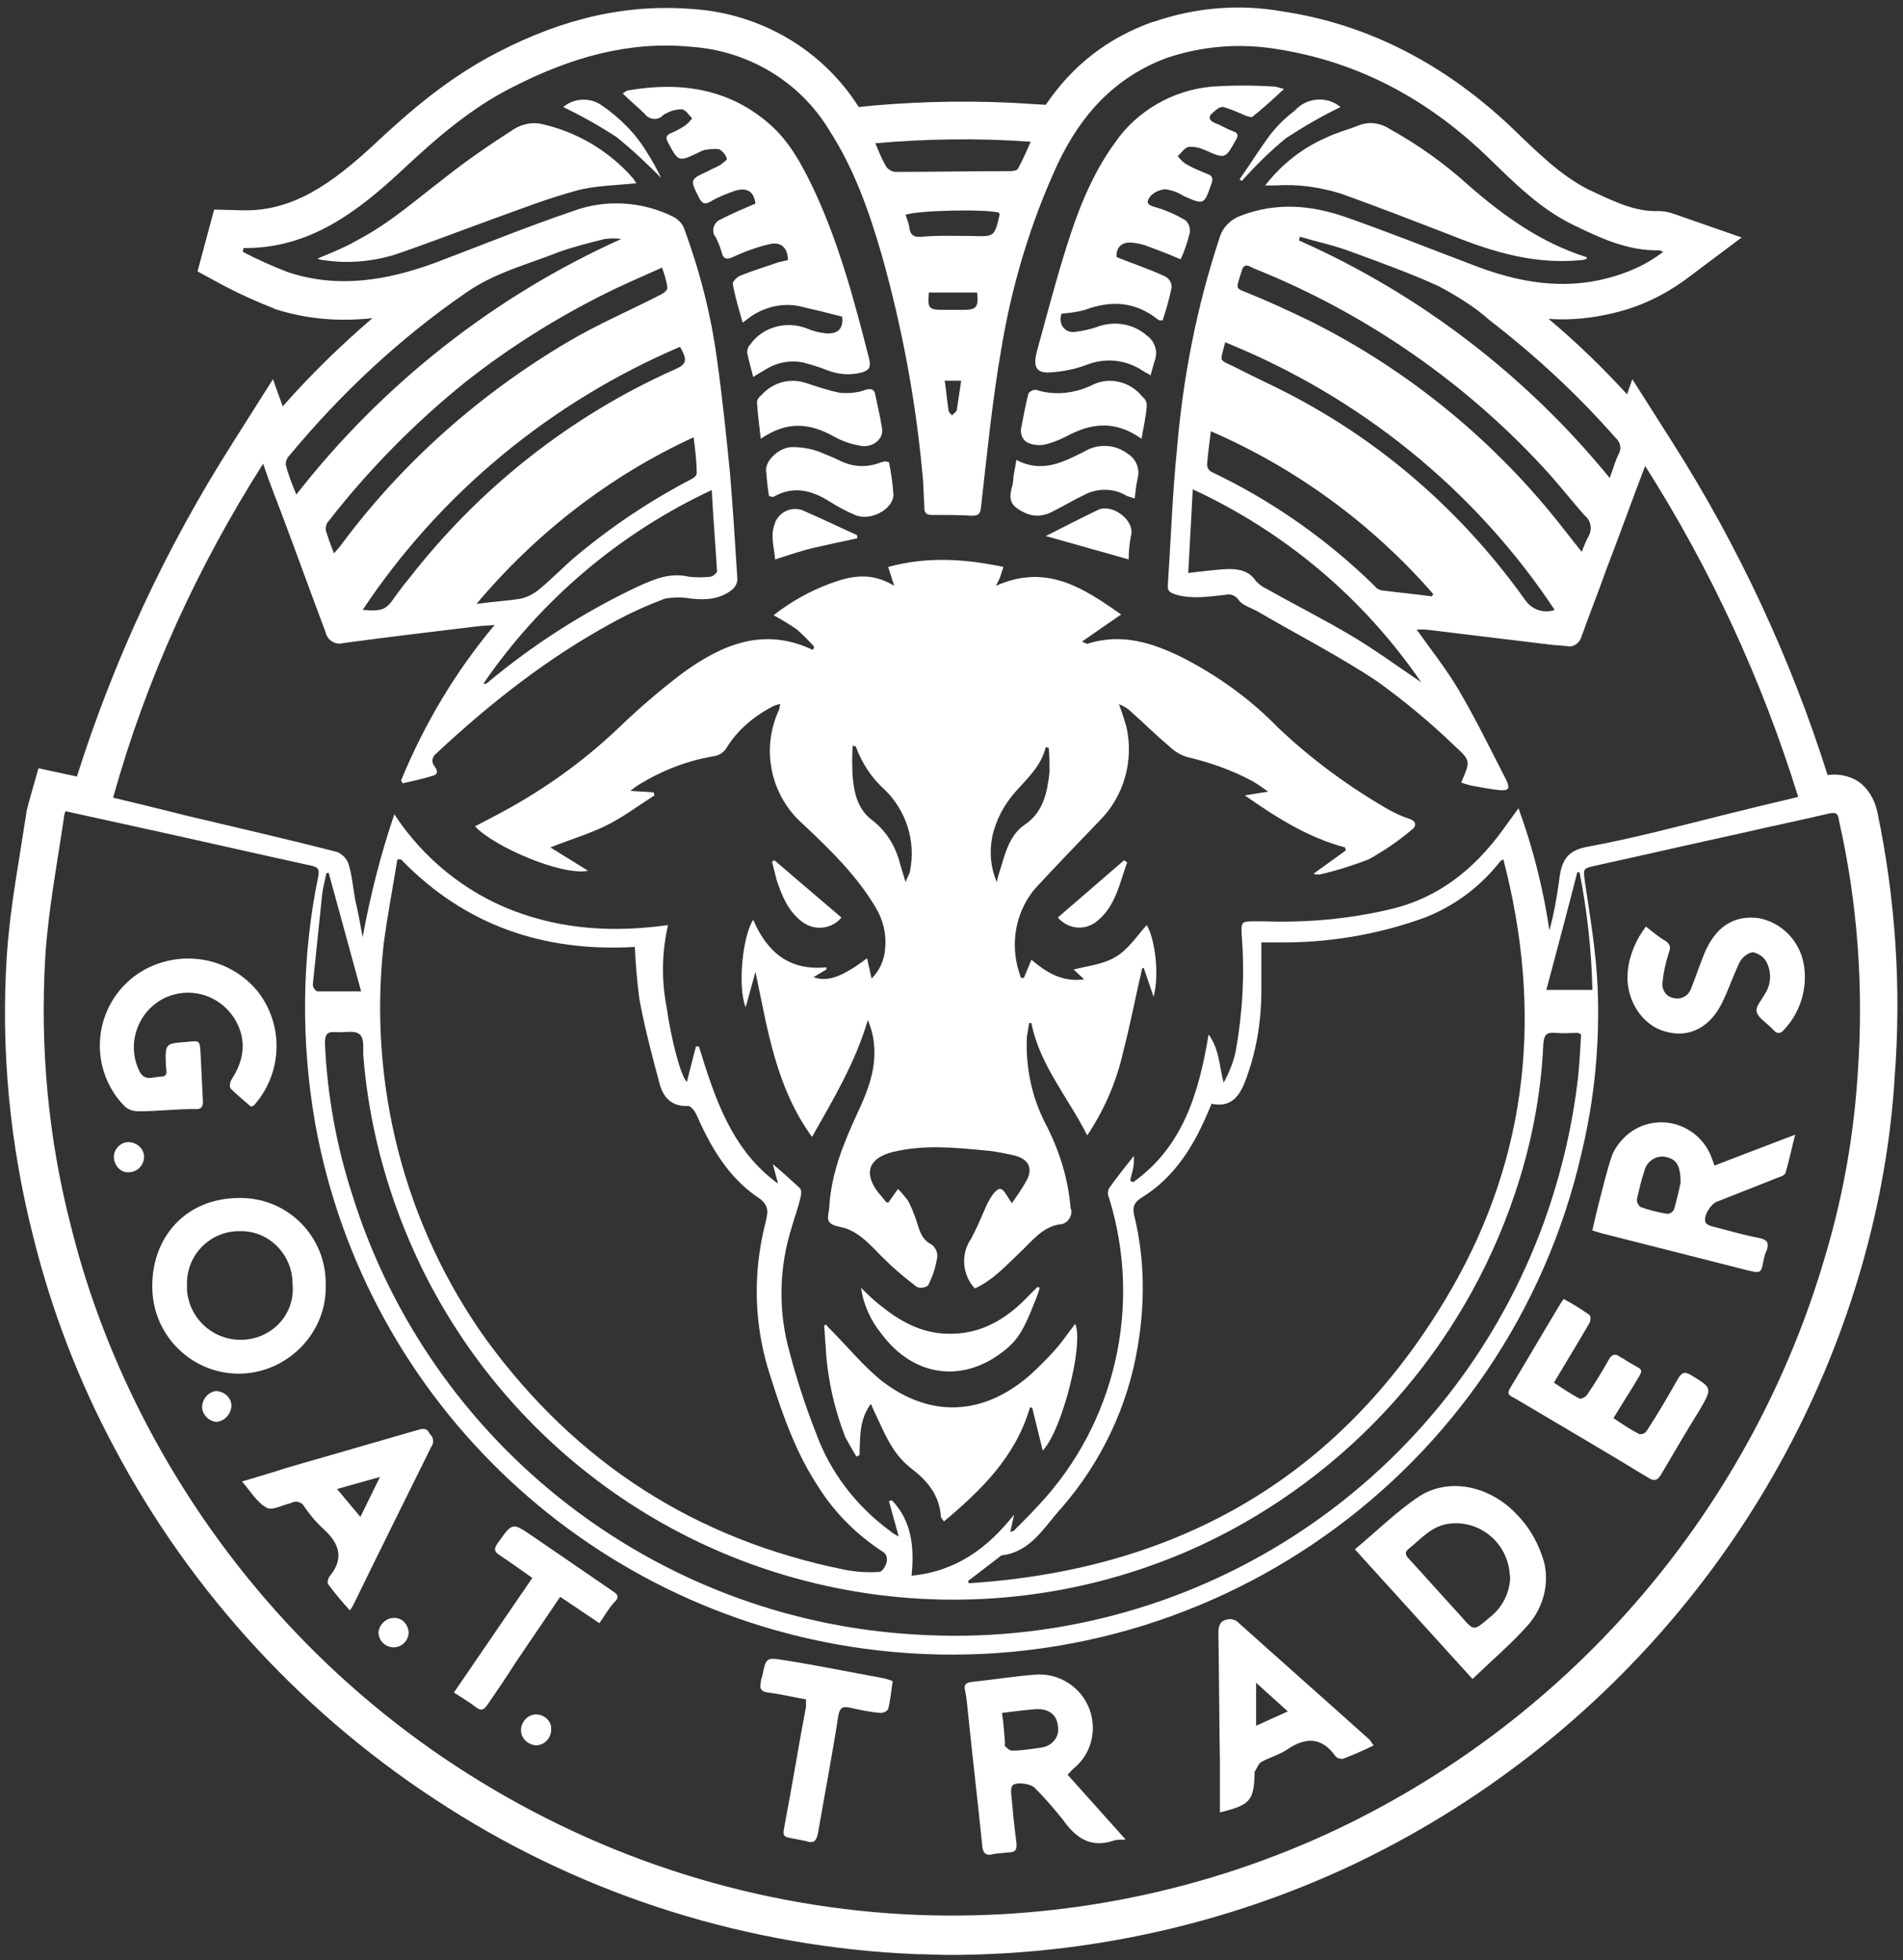
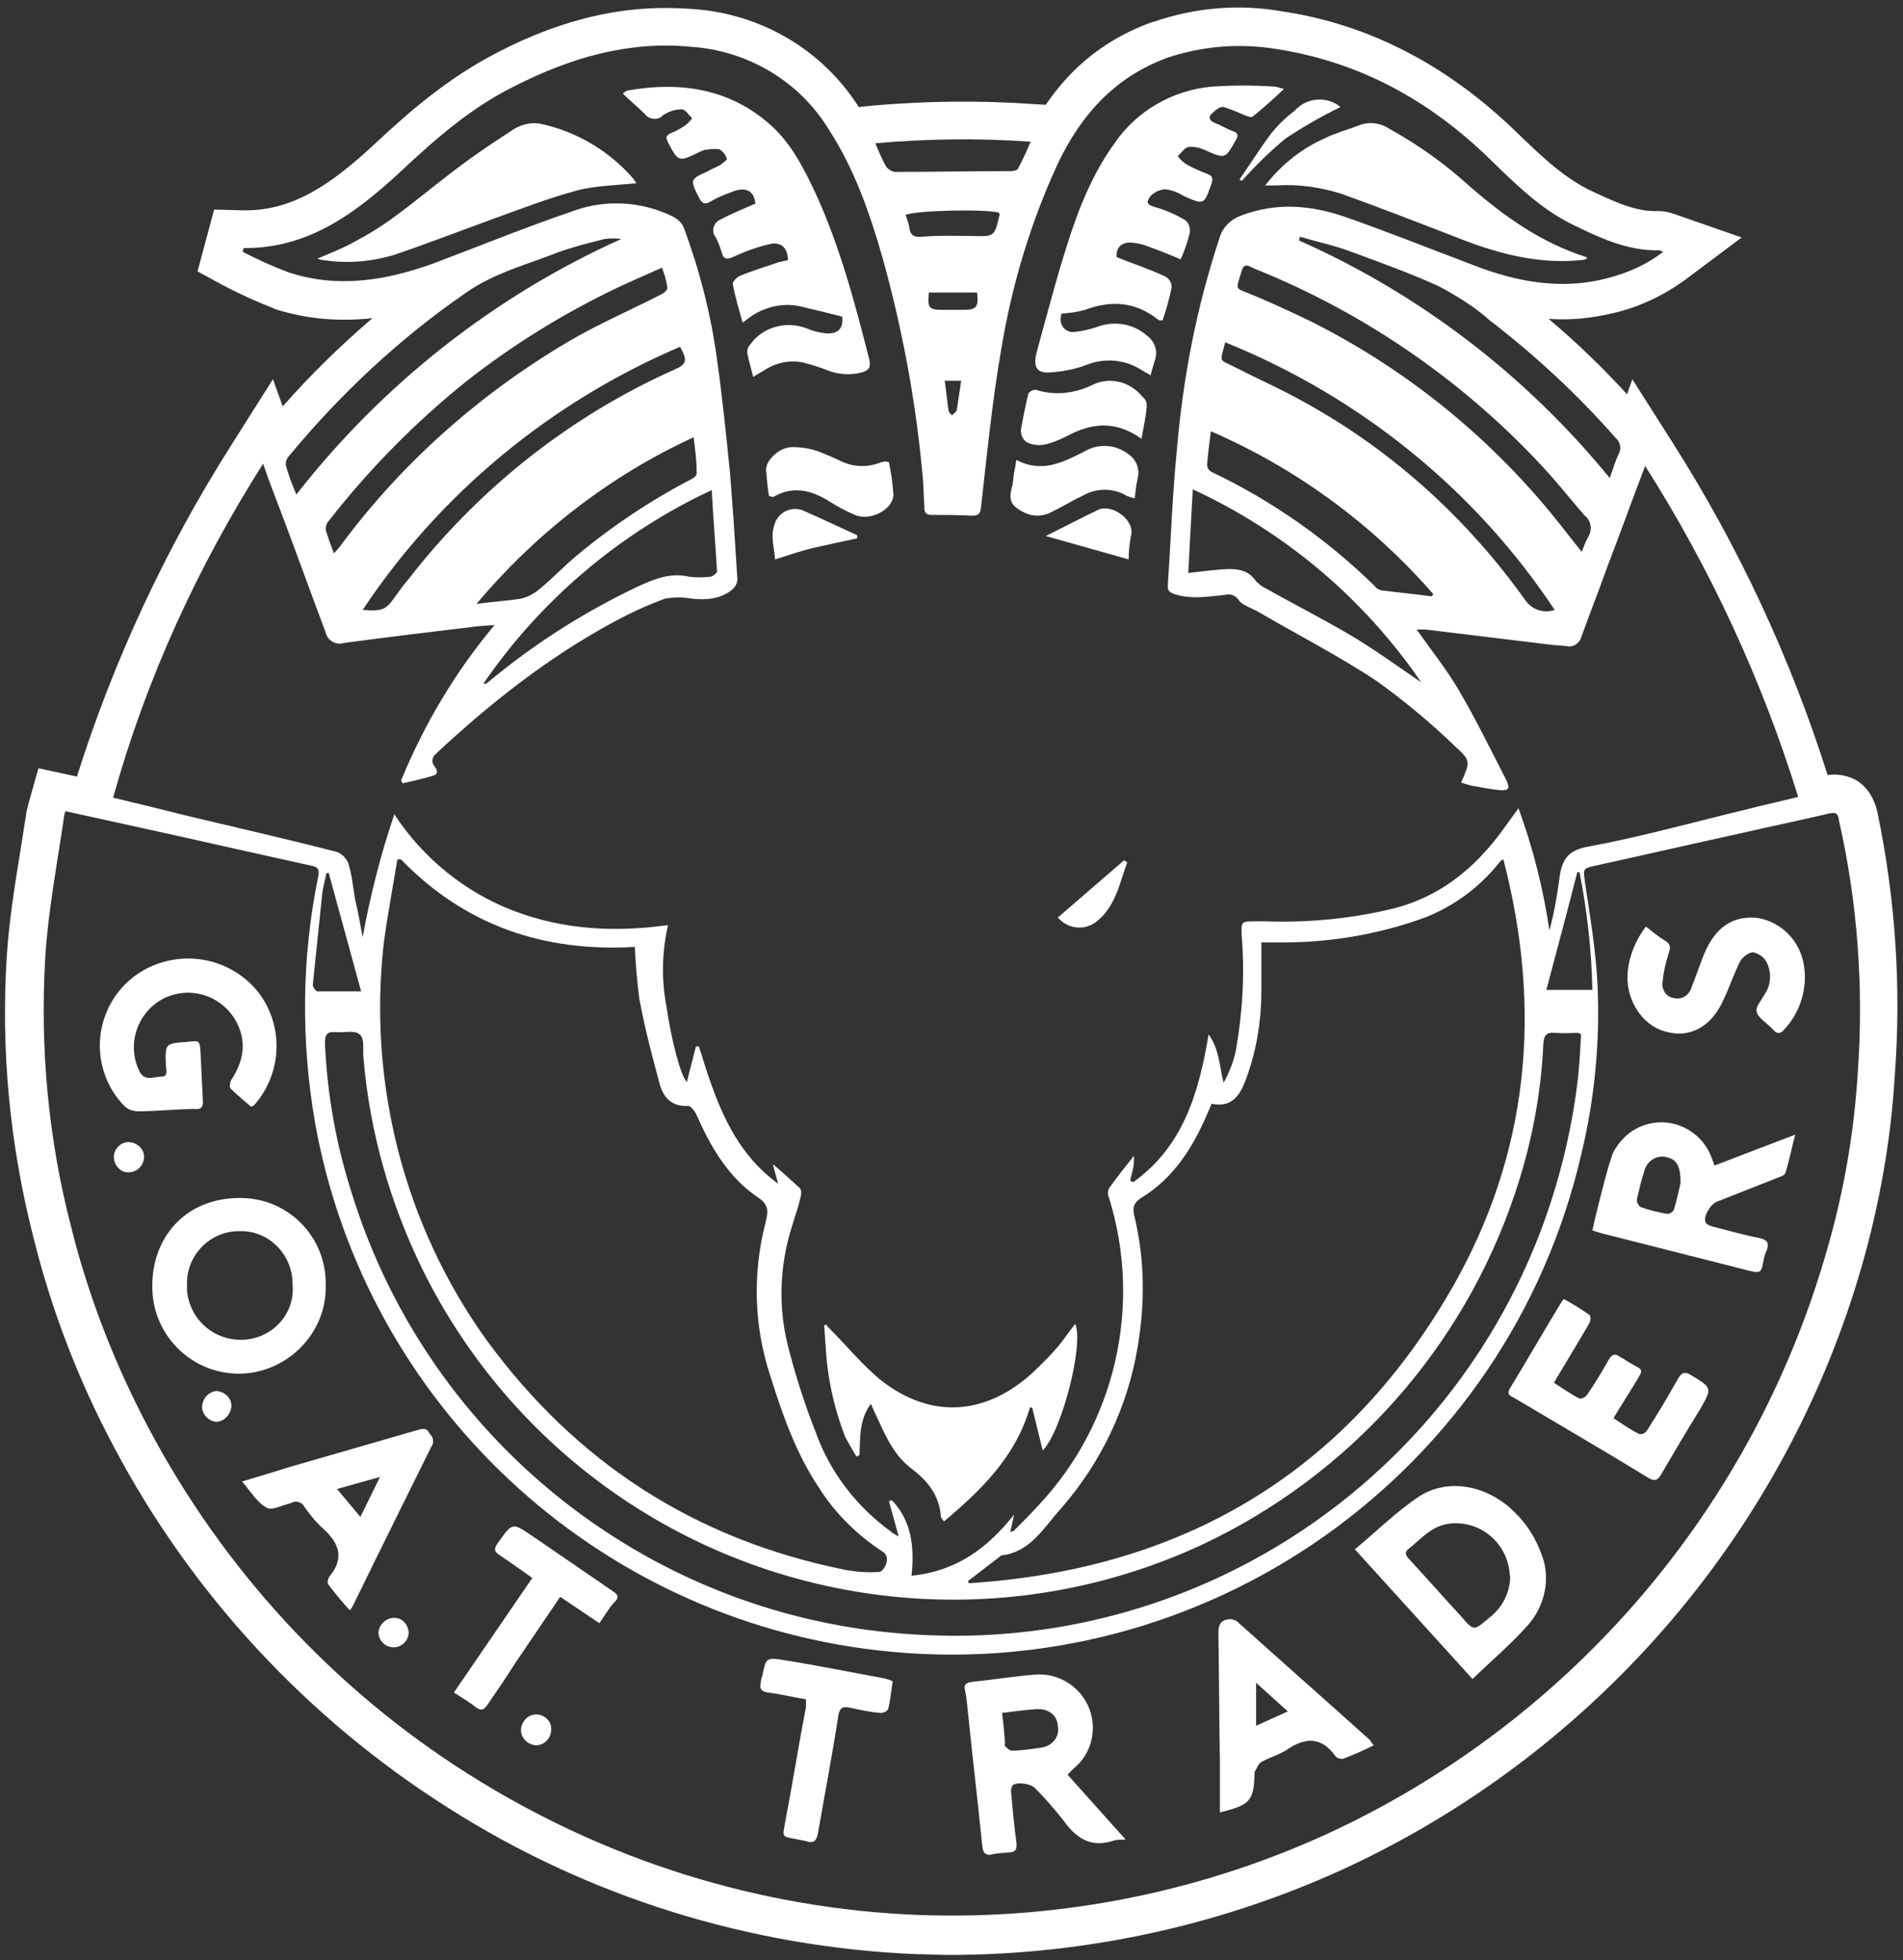
<svg xmlns="http://www.w3.org/2000/svg" version="1.1" id="Layer_1" x="0px" y="0px" viewBox="0 0 252.4 260" style="enable-background:new 0 0 252.4 260;" xml:space="preserve">
  <rect x="0" y="0" width="252.4" height="260" fill="#333333" stroke="none" />
  <style type="text/css">
	.st0{fill:none;}
	.st1{fill:#FFFFFF;}
</style>
  <g>
    <path class="st0" d="M195.6,79C195.6,78.9,195.6,78.9,195.6,79L195.6,79L195.6,79z" />
    <path class="st0" d="M25.5,142.2C25.5,142.2,25.6,142.2,25.5,142.2C25.6,142.2,25.6,142.2,25.5,142.2   C25.6,142.2,25.5,142.2,25.5,142.2z" />
-     <path class="st1" d="M79.7,13.9c-1.5-1-3.6-0.9-5,0.3l0,0c2.5,1.2,4.8,2.5,7.1,4c2.1,1.7,4,3.5,5.9,5.4c-0.6-1.2-1.2-2.3-1.9-3.4   C84.3,17.7,82.2,15.6,79.7,13.9z" />
    <path class="st1" d="M99.7,41.9c2-1.3,4.4-1.8,6.7-1.2c1.7,0.4,3.4,0.8,5.3,1.3c0.2,1.6-0.6,2.4-2.3,2.2c-0.8-0.1-1.6-0.3-2.3-0.6   c-2.7-1.1-5.9-0.3-7.6,2.1c-0.3,0.3-0.4,0.7-0.4,1.1c0.2,1,0.5,2,0.8,3.2c0.6-0.4,1-0.6,1.5-0.9c1.5-1,3.4-1.4,5.2-1   c1.1,0.3,2.1,0.6,3.1,1c1.5,0.6,3.1,0.7,4.6,0.3c1-0.3,1.2-0.7,1-1.7c-1.9-7.5-3.9-15-7.1-22c-1.6-3.4-3.3-6.8-6.2-9.3   c-5.4-4.7-11.9-5.6-18.7-4.4c-0.2,0-0.4,0.2-0.7,0.4c1,1,2,1.8,2.9,2.7c0.5,0.7,1.5,0.9,2.2,0.4c0.1-0.1,0.2-0.1,0.2-0.2   c0.8-0.5,1.6-0.8,2.5-0.8c0.5,0,1,0.8,1.4,1.2c-0.3,0.4-0.6,0.7-1,1c-0.6,0.4-1.2,0.7-1.9,1c-0.6,0.3-0.6,0.6-0.3,1.2   c1.4,2.6,1.4,2.6,4.1,1.3c0.2-0.1,0.4-0.2,0.7-0.3c0.6-0.1,1.3-0.2,2-0.1c0.5,0.3,0.8,0.7,1,1.2c0.1,0.2-0.5,0.6-0.9,0.9   c-0.5,0.3-1.1,0.5-1.6,0.8c-2.4,1.1-2.4,1.1-1.2,3.5c0.4,0.8,0.8,1,1.6,0.5c1-0.6,2.1-1,3.2-1.4c1.7-0.5,2.5,0.2,2.7,1.7   c-1.6,0.7-3.1,1.3-4.6,2.1c-0.8,0.3-1.2,1.2-0.9,2c0,0.1,0.1,0.2,0.2,0.3c0.3,0.6,0.6,1.3,0.8,2c0.2,0.9,0.6,1.1,1.5,0.7   c1.5-0.7,3.1-1.3,4.8-1.7c1.5-0.4,2.5,0.4,2.5,2.1c-0.4,0.1-0.9,0.2-1.3,0.3c-1.7,0.6-3.4,1.1-5.1,1.8c-0.4,0.2-1,0.8-0.9,1.1   c0.3,1.7,0.8,3.3,1.3,5.1L99.7,41.9z" />
-     <path class="st1" d="M111.4,52.1c-1.5-0.3-3-0.8-4.5-1.3c-2.1-0.7-4.4-0.1-5.9,1.6c-0.3,0.2-0.6,0.6-0.6,1c0.1,1.5,0.3,3,0.5,4.8   l0,0c3.5-2.4,6.5-2.1,9.7-0.3c1.1,0.6,2.2,1,3.4,1.2c1.6,0.4,3.2-0.8,3-2.2s-0.6-3-0.9-4.5c-0.1-0.8-0.6-0.9-1.3-0.7   C113.8,52.1,112.6,52.2,111.4,52.1z" />
-     <path class="st1" d="M106.3,122.2c1.6,1.3,4,1.1,5.3-0.5h0l-8.9-7.6l-0.3,0.2c0.2,0.8,0.4,1.6,0.6,2.4   C103.7,118.8,104.5,120.8,106.3,122.2z" />
    <path class="st1" d="M140.3,121.7c1.4,1.6,3.7,1.8,5.3,0.4c2.4-2,2.9-5,3.9-7.7h0l-0.4-0.3L140.3,121.7z" />
    <path class="st1" d="M106.7,67.8c-1.4-0.7-3.1-0.1-3.8,1.3c-0.1,0.1-0.1,0.2-0.1,0.3c-0.7,1.6-0.1,3.2,0,4.8   c1.9-0.6,3.6-1.2,5.4-1.6s3.6-0.8,5.5-1.2h0V71C111.3,69.9,109,68.8,106.7,67.8z" />
    <path class="st1" d="M17.2,151.5c-1.1-0.1-2,0.8-2.1,1.8c0,0,0,0,0,0.1c0,1.1,0.8,2.1,1.9,2.1c1.1,0,2-0.8,2.1-1.9   C19.2,152.5,18.3,151.6,17.2,151.5z" />
-     <path class="st1" d="M78,115.5l-5-3.1c2.5-1,4.9-1.7,7.2-2.8c2.3-1.1,4.4-2.7,6.6-4.1l-0.1-0.4l-3.1-0.2c0.5-0.4,0.8-0.6,1.1-0.8   c3.1-1.9,6.4-3.2,10-3.8c0.6-0.1,1.2-0.4,1.6-1c1.5-2.5,3.8-4.4,6.4-5.7c0.3-0.1,0.5-0.2,0.8-0.2c-0.1,0.3-0.1,0.6-0.2,0.8   c-2.4,5.2-1.1,11.4,3.3,15.2c3.5,3.3,7,6.7,9.5,10.9c1,1.6,1.5,3.6,1.3,5.5c-0.1,1.5-0.7,2.9-1.8,4l-0.6-2.7   c-3.3,2.5-5.3,3.2-7.1,2.5l1.7-1v-0.3c-5,0.5-7.9-2.1-9.7-6.3c-1.4,2.1-2.1,8.9-1,11.6l1.3-4.7c1.6,7.6,2.7,15.3,7.5,21.9   c2.9-5.1,5.8-10,7.4-15.5c0.4,0.9,0.7,2,0.8,3c0.4,3.4-0.8,6.4-2.2,9.4c-1.8,3.9-3.4,7.8-3.7,12.2c0,0.8-0.4,1.7,0,2.2   s1.3,0.6,2.1,0.8c2.3,0.8,3.7,2.7,5.4,4.3c1.3,1.3,2.7,2.4,4.1,3.5c0.5,0.2,1.1,0.1,1.5-0.2c0.6-1.2,1-2.4,1.2-3.7   c0.1-0.6-0.2-1.3-0.7-1.7c-1.6-0.8-1.7-2.3-2.2-3.6c-0.3-0.8-0.6-1.6-1-2.3c-0.4-0.5-0.8-1-1.3-1.5l-1.2,1.7c0,0.1-0.1,0.1-0.3,0.1   c-0.4-0.4-0.7-0.9-1.1-1.3c-2-2.6-1.3-4.6,1.9-5.4c4.1-1,8.2-0.6,12.3-0.2c1.3,0.1,2.7,0.4,4,0.7c1.7,0.5,2.3,1.6,1.5,3.2   c-0.6,1.1-1.3,2.1-2,3.1l-0.7-1.1c-0.6-1-1-1.1-1.8-0.1c-0.4,0.6-0.7,1.1-1,1.8c-0.6,1.4-1.2,2.8-1.9,4.1c-1.4,2-1.2,4.8,0.5,6.6   c2.4-1.1,4.1-3,6-4.8c1.6-1.5,2.9-3.3,5.2-3.7c0.9,0,1.6-0.8,1.6-1.7c0-0.1,0-0.3-0.1-0.4c-0.3-3.8-1.4-7.4-3.1-10.8   c-2-3.7-2.9-7.8-2.7-12c0.1-0.6,0.2-1.2,0.3-1.8h0.3c1.1,5.6,4.9,9.9,7.4,14.9c2.2-3.3,3.8-6.9,4.7-10.8c1-3.8,1.7-7.6,2.6-11.4   h0.2l1.3,3.8c0.8-2.9,0.2-7.6-0.9-9.5c-1.3,1.4-2.4,3.2-4.1,4.2c-1.6,1-3.7,1.2-5.6,1.7l1.4,1.3c-2.9,0.4-5-0.9-7-2.6l-1,2.4h-0.4   c-0.2-0.7-0.5-1.5-0.6-2.2c-0.7-3.7,0.4-7.6,3.1-10.3c2.6-2.8,5.2-5.5,7.9-8.3c3.3-3.3,4.6-8,3.6-12.5c-0.3-1-0.6-2-1-3   c0.5,0.2,1.1,0.5,1.5,0.9c1.7,1.5,3.4,3.2,5.2,4.7c0.6,0.6,1.4,1.1,2.3,1.4c3,0.7,5.9,1.7,8.7,3.2c0.7,0.4,1.4,0.9,2.1,1.4   l-3.1,0.5c4.3,3,8.4,5.6,13.3,6.9l0.1,0.4l-4.3,3.1c0.3,0.1,0.6,0.1,0.8,0.1c2.2-0.5,4.4-1.2,6.5-2c2-1.1,3.9-2.4,5.7-3.9   c0.7-0.5,0.7-1.2-0.3-1.5c-0.9-0.3-1.8-0.7-2.7-1.2c-5.4-3.1-10.4-6.8-14.8-11c-3.6-3.7-7.8-6.7-12.4-9.1c-4-2-8.2-3.4-12.8-1.9   c-0.1,0-0.2-0.1-0.7-0.3l5.2-3.6c-5-3.5-9.9-6.8-16.6-3.8c0.3-0.6,0.5-1,0.6-1.3c0.1-0.3,0.2-0.7,0.4-1.2c-5.2-1.1-10.2-1.4-15.3,0   l0.8,2.5c-3.1-1.9-5.8-1.3-8.5-0.3c-2.7,1-5.2,2.4-7.5,4.2c1.1,0.6,2.1,1.2,3.1,1.9c0.8,0.7,1.6,1.5,2.3,2.3l-0.2,0.4   c-6.5-3.1-12.1-0.7-17.3,3.1c-2.9,2.2-5.7,4.6-8.3,7.1c-5,4.8-10.7,8.8-16.9,12l-2.3,1.2C65.5,112.3,74.5,116.2,78,115.5z    M131.6,111c0.5-2.3,1.6-4.3,3.1-6c1.6-1.8,3.4-3.4,4-5.9l0.4,0.1c0.1,1.1,0.1,2.1,0.1,3.2c-0.3,2.7-0.8,5.3-3.3,7   c-1.8,1.2-2.5,3.4-3.1,5.5c-0.2,0.6-0.4,1.2-0.6,2.1C131.4,115.1,131.2,113.1,131.6,111z M113.1,98.9l0.4,0.1   c0.8,2.2,2.1,4.2,3.8,5.7c2.9,2.8,4.2,6.9,3.4,10.8c0,0.2-0.1,0.4-0.2,0.6c-0.1,0.2-0.2,0.4-0.4,0.9c-0.3-1.1-0.6-1.9-0.8-2.7   c-0.6-2.2-1.8-4.1-3.6-5.5c-1.9-1.4-2.4-3.5-2.6-5.7C113,101.7,113,100.3,113.1,98.9z" />
    <path class="st1" d="M135.9,68c1.2,0.6,2.6,0.5,3.8-0.2c1.4-0.7,2.7-1.5,4-2.1c1.8-1,4-1,5.8,0.1c0.3,0.1,0.6,0.2,1,0.3   c0.1-0.9,0.2-1.8,0.4-2.7c0.3-1.2-0.2-2.5-1.3-3.2c-1.7-1.3-4-1.4-5.8-0.3c-2.8,1.4-5.6,2.9-9,1.1h0c-0.1,0.7-0.2,1.2-0.3,1.7   c-0.1,0.5-0.1,1.1-0.2,1.6C133.7,66.3,134,67.1,135.9,68z" />
    <path class="st1" d="M167.8,24.6h1.3c3-0.2,5.9,0.2,8.8,1.1c5,1.8,9.9,3.7,14.8,5.6c5.5,2.2,11,3.8,17,3.2c0.3,0,0.5-0.1,0.8-0.2   c-0.1-0.2-0.1-0.2-0.1-0.2c-6-1.9-10.9-5.4-15.6-9.5c-3.2-2.9-6.7-5.4-10.5-7.5c-1.2-0.8-2.7-1-4-0.5c-1.5,0.6-3.1,1-4.5,1.7   C172.6,19.7,169.9,21.9,167.8,24.6z" />
    <path class="st1" d="M168.6,17.7c-1.5,2-2.8,4.1-4.2,6.1l0.3,0.2c1.8-2,3.8-4,5.9-5.7c2.3-1.5,4.7-2.9,7.2-4.1   c-1.8-1.5-4.5-1.3-6.1,0.5C170.5,15.6,169.5,16.6,168.6,17.7z" />
-     <path class="st1" d="M133.5,178.9c2.1-1.7,2.9-4.2,3.9-6.6c0.2-0.6,0.4-1,0.5-1.5l0,0l-0.3-0.1l-1,1c-3,3.2-6.5,5.4-11.1,5.2   c-3.4-0.1-6.2-1.7-8.8-3.8c-0.9-0.7-1.7-1.5-2.5-2.3c0.3,2.2,1.3,4.4,2.7,6.1C121.2,182.7,127.9,183.6,133.5,178.9z" />
    <path class="st1" d="M139.8,179.2c-1,1.1-2.1,2.2-3.2,3.2c-6.2,5.4-13.2,5.7-19.6,0.8c-2.5-2-4.6-4.6-6.9-6.9   c-0.2-0.2-0.4-0.4-0.5-0.6l-0.3,0.1c0.1,0.8,0.1,1.7,0.2,2.6c0.2,4.2,1.1,8.3,2.6,12.2c0.5,0.9,1,1.8,1.5,2.6l0.4-0.2   c0.1-2.2-0.1-4.6,1.5-6.8c0.5,1.1,0.8,1.8,1.2,2.6c1,2.2,2.1,4.4,4.2,6s3.7,3.5,3.9,6.4c0,0.1,0.2,0.3,0.4,0.6   c5-4.2,9.5-8.6,11.4-15.1l0.3,0l1.4,5.7c2.6-2.7,5.5-14.3,4.3-16.8C141.6,176.9,140.8,178.1,139.8,179.2z" />
    <path class="st1" d="M136.1,58.6c0.7,0.4,1.5,0.5,2.3,0.4c1-0.2,2-0.6,3-1.1c3.3-1.8,6.5-2.2,10,0.3c0.3-1.7,0.6-3,0.7-4.4   c0-0.5-0.2-0.9-0.6-1.2c-1.6-2-4.4-2.7-6.7-1.5c-2.3,1.1-5,1.4-7.4,0.6c-0.4,0-0.8,0.2-1,0.5c-0.4,1.6-0.7,3.2-1,4.8   C135.4,57.7,135.6,58.2,136.1,58.6z" />
    <path class="st1" d="M145.7,67.6c-2.3,1.1-4.6,2.3-7,3.5l11,3.1c0-1,0.1-2.1,0.3-3.1C150.6,69,147.5,66.8,145.7,67.6z" />
    <path class="st1" d="M26.9,145.8c-0.1-2-0.2-4.1-0.3-6.1c-0.1-1.7-0.1-1.7-1.8-1.5c-2.9,0.2-2.9,0.2-2.8,3.1c0,0.5,0.4,1.5-0.6,1.5   c-1,0-2.2,0.7-2.9-0.7c-1.7-3.4-0.4-7.6,2.9-9.5c3.4-1.9,7.6-0.8,9.7,2.5c1.7,2.8,1.3,5.5-0.4,8.1c-0.2,0.3-0.3,1-0.1,1.2   c0.8,0.8,1.8,1.6,2.7,2.4c0.1-0.1,0.3-0.1,0.4-0.2c3.8-4.3,4-10.7,0.4-15.2c-3.7-4.4-9.9-5.5-14.9-2.8c-5.6,3.1-7.6,10.1-4.5,15.7   c0.5,0.9,1.1,1.7,1.8,2.4c0.5,0.5,1.2,0.7,1.9,0.7c2.5,0,4.9-0.3,7.4-0.3C26.7,147.2,27,146.8,26.9,145.8z M25.5,142.2   C25.5,142.2,25.6,142.2,25.5,142.2C25.6,142.2,25.6,142.2,25.5,142.2C25.6,142.2,25.5,142.2,25.5,142.2z" />
    <path class="st1" d="M139.2,49.4c1.7-0.1,3.3-0.4,4.9-1c2.5-1,5.3-0.7,7.5,0.8c0.3,0.2,0.6,0.3,1,0.6c0.2-0.8,0.4-1.4,0.6-2.1   c0.4-1.2-0.1-2.5-1.1-3.2c-1.8-1.6-4.4-2-6.7-1.1c-0.9,0.3-1.8,0.5-2.7,0.6c-0.9,0.2-1.8-0.3-2-1.3c-0.1-0.4,0-0.8,0.1-1.1   c1.1-0.1,2.1-0.2,3.1-0.5c3.5-1.3,6.7-1.1,9.7,1.3c0.1,0.1,0.3,0.1,0.6,0.1c0.5-1.5,0.9-2.9,1.2-4.4c0-0.6-0.3-1.1-0.8-1.4   c-2.1-1-4.3-1.7-6.5-2.6c-0.1-1.3,0.7-2.1,2.2-1.9c0.7,0.1,1.3,0.2,2,0.5c1.4,0.5,2.9,1.1,4.3,1.7c0.5-1.1,0.9-2.3,1.2-3.5   c0.1-0.6-0.1-1.3-0.6-1.7c-1.2-0.7-2.5-1.3-3.9-1.7c-1.1-0.3-1.4-0.6-0.7-1.5c0.5-0.5,1.1-0.8,1.9-0.9c0.9,0.1,1.7,0.4,2.5,0.9   c2.7,1.2,2.7,1.2,3.7-1.7c0.2-0.6,0.1-1-0.5-1.2c-1-0.4-2-0.8-3-1.4c-0.4-0.3-0.7-0.6-1-1c0.5-0.4,0.9-1.1,1.4-1.2   c0.8-0.1,1.5,0.1,2.2,0.4c2.7,1.2,2.7,1.2,4.1-1.3c0.4-0.6,0.3-1-0.4-1.2c-0.8-0.3-1.6-0.8-2.4-1.1c-0.7-0.3-0.9-0.8-0.3-1.3   c0.5-0.5,1.1-0.9,1.5-0.8c1,0.3,1.9,0.7,2.8,1.1c0.3,0.1,0.8,0.3,1,0.2c1.4-1.1,2.7-2.3,4.2-3.7h0c-0.4-0.1-0.7-0.2-1.1-0.3   c-2.9-0.2-5.7-0.2-8.6,0c-5.1,0.5-9.8,3.2-12.7,7.4c-3,4.1-4.9,8.9-6.4,13.7c-1.5,4.7-2.7,9.4-4,14.1   C137,48.7,137.5,49.5,139.2,49.4z" />
    <path class="st1" d="M111.6,61.2c-1-0.5-2-0.9-3-1.3c-1.1-0.4-2.3-0.6-3.5-0.6c-1.7,0-3.5,1.7-3.5,3c0.1,1.2,0.2,2.4,0.4,3.5h0   c0.1,0,0.3,0.1,0.4,0.1c0.1,0,0.2,0,0.2,0c2.6-1.5,5-0.9,7.4,0.6c1.1,0.7,2.2,1.3,3.4,1.8c2.1,0.9,5.1-0.8,5.1-2.7   c-0.1-1.4-0.3-2.9-0.6-4.3c-0.1,0-0.3-0.1-0.5-0.1c-0.2,0-0.3,0.1-0.5,0.1C115.2,62,113.3,62,111.6,61.2z" />
    <path class="st1" d="M84,23.7c-3.2-3.7-7.6-6.3-12.4-7.3c-1.2-0.2-2.4,0.1-3.4,0.7c-3.1,2-6.2,4.1-9.1,6.4   c-3.8,2.9-7.4,6.1-11.6,8.3c-1.7,1-3.5,1.7-5.4,2.5c0.3,0.1,0.5,0.2,0.8,0.2c3.2,0.5,6.4,0.2,9.4-0.7c4.4-1.5,8.8-3.2,13.2-4.8   c3.6-1.3,7.2-2.7,10.9-3.7c2.5-0.7,5.3-0.7,8-1h0C84.3,24.1,84.1,23.9,84,23.7z" />
    <path class="st1" d="M81.2,211c-3.5-2.4-7-4.8-10.5-7.2c-2.8-1.9-2.7-1.9-4.7,0.9c-0.5,0.7-0.5,1.1,0.3,1.6c1.5,1,2.9,2,4.3,3   l-10.4,15.2c1.1,0.7,2.1,1.3,3,2c0.7,0.5,1,0.2,1.4-0.3c1.3-1.9,2.6-3.8,3.8-5.7l5.9-8.7l5.2,3.5c0.7-1,1.2-1.9,1.9-2.7   C82.2,211.9,82,211.5,81.2,211z" />
    <path class="st1" d="M55.3,189.7l-17.3,5c-1.8,0.6-3.6,1.1-5.9,1.8c1.2,1.4,2,2.8,3.3,3.5c0.7,0.4,2.1-0.4,3.1-0.6l0.2-0.1   c0.7-0.3,1.4,0,1.7,0.6c0.7,1,1.5,2,2.5,2.9c2.1,1.9,2.8,3.9,0.8,6.3c-0.2,0.3-0.3,0.7-0.2,1c0.9,1.2,1.8,2.3,2.9,3.5   c0.3-0.4,0.4-0.6,0.5-0.8c3.4-7,6.9-14,10.3-20.9c0.4-0.5,0.3-1.3-0.2-1.7C56.6,189.3,56,189.5,55.3,189.7z M47.8,201.2l-3.1-3.7   l5.7-1.6L47.8,201.2z" />
    <path class="st1" d="M71.1,227.4c-1.1,0-2,1-2,2.1c0,1.1,1,2,2.1,2c1.1-0.1,1.9-1,1.9-2.1h0C73.2,228.3,72.2,227.4,71.1,227.4z" />
    <path class="st1" d="M227.4,154.6c-0.1-0.3-0.2-0.6-0.3-0.8c-1.2-3.7-5.2-5.8-8.9-4.6c-1.9,0.6-3.4,2-4.3,3.8   c-0.4,1.1-0.7,2.2-1,3.3c-0.6,2.3-1.2,4.6-1.7,6.9c0.6,0.2,1.2,0.4,1.7,0.5c6.3,1.6,12.6,3.2,18.9,4.8c1.7,0.4,1.8,0.4,2.1-1.3   c0.1-0.5,0.2-0.9,0.4-1.3c0.4-1,0.1-1.5-1-1.7c-2.1-0.4-4.1-1-6.1-1.5c-0.4-0.1-0.9-0.3-1-0.6c-0.3-0.8,0.7-2.4,1.5-2.7l8.1-3.2   c0.3-0.1,0.9-0.3,1-0.6c0.5-1.6,0.8-3.2,1.3-5.1l-5.5,2.1L227.4,154.6z M222,160.5c-0.2,0.3-0.5,0.5-0.9,0.5   c-1.2-0.2-2.4-0.5-3.5-0.9c-0.3-0.2-0.5-0.6-0.5-1c0.3-1.3,0.6-2.6,1-3.8c0.3-1.3,1.7-2.2,3-1.8c1.3,0.3,1.8,1.2,1.8,3.4   C222.7,157.8,222.4,159.2,222,160.5z" />
    <path class="st1" d="M142.6,234.4c2.2-1.9,2.9-5,1.9-7.7c-1.1-2.9-3.9-4.7-6.9-4.6c-2.9,0.2-5.9,0.7-8.8,1c-0.7,0.1-1,0.4-0.8,1.1   c0.2,1,0.3,2.1,0.4,3.1c0.6,5.9,1.3,11.8,1.9,17.7c0.1,0.7,0.4,1.1,1.1,1c0.8-0.2,1.6-0.2,2.4-0.3c1,0,1.1-0.5,1-1.4   c-0.3-2.2-0.5-4.4-0.7-6.6c0-0.3,0-0.6,0.2-0.9c0.6-0.5,2.5-0.2,3,0.4c1.3,1.3,2.5,2.7,3.7,4.2c1.7,2.4,3.7,3.8,6.8,2.7   c0.5-0.1,1-0.1,1.5-0.1l-7.7-8.6C142,235,142.2,234.7,142.6,234.4z M138.1,231.8C138.1,231.8,138.1,231.8,138.1,231.8   c-1.4,0.2-2.6,0.4-3.9,0.4c-0.3,0-0.6-0.3-0.9-0.6c-0.1,0,0-0.2,0-0.4c-0.1-1.3-0.2-2.6-0.4-4c1.6-0.2,3.1-0.4,4.5-0.5   c1.7-0.1,2.8,0.8,2.9,2.2C140.6,230.3,139.6,231.6,138.1,231.8z" />
    <path class="st1" d="M201.1,200.8c-3.5-3.7-8.9-4.9-12.9-2.3c-3,2-5.6,4.6-8.5,7l15.6,17.2c2.6-2.5,5.2-4.7,7.4-7.2   c2-2.3,2.8-5.4,2.1-8.3C204.1,204.8,202.9,202.6,201.1,200.8z M197.5,214.6c-2,1.7-2,1.8-3.7-0.2c-2.3-2.5-4.6-5.1-6.9-7.6   c-0.6-0.6-0.6-1,0.1-1.5c1.6-1.3,2.9-2.9,5.2-3.2c3.9-0.5,7.5,2.3,8,6.3c0,0.3,0.1,0.6,0.1,0.9   C200.2,211.4,199.2,213.3,197.5,214.6z" />
    <path class="st1" d="M164,215c-0.4-0.2-0.8-0.3-1.2-0.2c-1.1,0.2-1.2,1-1.2,1.9c0.1,5.7,0.1,11.3,0.2,17c0,2.2,0,4.4,0,6.7   c4-1,4.5-1.5,4.6-5.2c0-0.1,0-0.2,0-0.2c0.3-0.4,0.5-1.1,0.9-1.3c1.1-0.6,2.5-1,3.5-1.7c2.4-1.6,4.5-1.6,6.3,0.9   c0.2,0.3,0.6,0.4,1,0.4c1.3-0.5,2.7-1.1,4.1-1.8c-0.2-0.2-0.3-0.4-0.5-0.7C175.8,225.5,169.9,220.3,164,215z M166.6,228.9v-5.7   l4.2,3.8L166.6,228.9z" />
    <path class="st1" d="M224.3,182.4c-0.8-0.5-1.2-0.4-1.7,0.4c-1.3,2.3-2.7,4.7-4.2,7c-0.2,0.3-0.6,0.5-1,0.4   c-1.2-0.6-2.2-1.3-3.4-2.1c0.9-1.5,1.8-2.9,2.6-4.2c1.5-2.6,1.6-1.9-0.7-3.3c-0.3-0.2-0.6-0.4-1-0.6c-0.6-0.5-1.1-0.4-1.5,0.3   c-0.9,1.6-1.8,3.1-2.9,4.7c-0.2,0.3-0.8,0.6-1,0.5c-1.2-0.6-2.3-1.4-3.4-2.1c1.6-2.7,3.2-5.3,4.7-7.9c0.2-0.3,0.2-1,0-1.1   c-1-0.7-2.1-1.4-3.4-2.1l-0.3,0.4c-2.3,3.8-4.5,7.6-6.8,11.4c-0.5,0.8-0.1,1,0.5,1.3c5.9,3.5,11.9,7,17.8,10.6   c0.8,0.5,1.2,0.4,1.7-0.4c1.7-2.9,3.4-5.8,5.2-8.7C227.1,184.1,227.1,184.1,224.3,182.4z" />
    <path class="st1" d="M104,220.2c-2.4-0.4-2.4-0.3-2.9,2.1c-0.1,0.3-0.2,0.6-0.2,0.9c-0.2,0.8,0.1,1.2,1,1.3c1.6,0.2,3.2,0.6,5,0.9   c0,0.3,0,0.6,0,1c-1,5.2-1.8,10.3-2.8,15.5c-0.3,1.7-0.4,1.7,1.3,2c0.5,0.1,1,0.2,1.5,0.3c1.1,0.4,1.4-0.1,1.6-1.1   c0.9-5.2,1.9-10.4,2.7-15.6c0.2-1,0.6-1.2,1.5-1c1.4,0.3,2.7,0.6,4.1,0.7c0.4,0,0.8-0.2,1-0.5c0.3-1.2,0.4-2.4,0.6-3.7   c-0.4-0.2-0.8-0.3-1.2-0.4C112.8,221.8,108.4,220.9,104,220.2z" />
    <path class="st1" d="M52.1,214.6c-1,0.1-1.8,0.9-1.9,1.9c0,1.1,0.9,2,2,2c1.1,0,2-0.9,2-2C54.1,215.3,53.2,214.5,52.1,214.6z" />
    <path class="st1" d="M43.2,170.8c0-0.2,0-0.4,0-0.6h0c0-6.2-5-11.3-11.3-11.3c-0.1,0-0.2,0-0.3,0c-7.2,0.1-11.4,5.4-11.4,11.6   c-0.1,6.4,5,11.6,11.3,11.7S43.2,177.1,43.2,170.8z M32.3,177.7c-3.9,0.2-7.2-2.7-7.5-6.6c0-0.3,0-0.6,0-0.9c0-3.8,3.1-6.9,6.9-6.9   c0,0,0.1,0,0.1,0c3.8-0.1,6.9,3,7,6.8c0,0.1,0,0.1,0,0.2C39.2,174.2,36.2,177.5,32.3,177.7z" />
    <path class="st1" d="M249,107.7L249,107.7c-0.4-1.8-1.3-3.2-2.6-4.1c-1.2-0.7-2.5-1-4-0.8c-4.9-15.5-11.8-30.3-20.5-44l-5.4-8.5   l-0.7,2c-3.2-3.5-6.7-6.9-10.4-10c3,0.2,5.8-0.1,8.7-0.8c3.4-0.8,6.5-2.3,9.3-4.3l7.6-5.7l-8.9-3.1c-0.3-0.1-1.1-0.4-2.1-0.4   l-0.1,0c-3,0.1-5.7-1.2-9.3-2.9c-3.5-1.8-6.4-4.6-9.6-7.7c-9.1-8.8-19.5-14.2-31-15.9c-5.7-1-11.5-0.5-17,1.4l-0.1,0   C147,5,142.3,8.6,138.7,13.9l-1.7-0.1c-7.1-0.5-14.2-0.4-21.2,0.2l-1.9,0.2c-4.8-7.6-13-12.4-22-13c-8.5-0.7-17,1.1-26,5.8   c-6.4,3.3-11.5,7.7-16.1,12c-6,5.6-11.1,9-17.5,8.9l-3.9-0.1L26.2,36l3.5,1.9c2.1,1.1,4.3,2.1,6.6,3l0.2,0.1   c4.1,1.3,8.3,1.7,12.9,1.2c-4.2,3.6-8.2,7.5-11.9,11.7l-1.3-3.6l-5.5,8.7c-8.7,13.7-15.6,28.5-20.5,44l-5.1-1.1l-1.3,4.6   c-0.1,0.4-0.2,0.8-0.3,1.2l0,0.1c-0.3,1.9-0.6,3.8-0.9,5.7c-0.7,4.3-1.4,8.8-1.7,13.3c-0.8,12.5,0.4,25,3.5,37.2   c2.4,9.7,6,19.1,10.7,27.9c10.3,19.5,25.6,36,44.2,47.8c18.6,11.9,40.2,18.6,62.3,19.5c1.4,0,2.9,0.1,4.3,0.1   c18.4,0,36.9-4.1,53.6-12c32.8-15.6,57.5-44.6,67.5-79.6c2.3-8.1,3.8-16.5,4.3-24.9C252.2,131,251.4,119.2,249,107.7z M214.3,58.1   c0.6,0.5,0.8,1.4,0.4,2.1c-0.5,1-0.7,1.9-1.2,3.2c-11.1-13.6-25.2-24.4-41.2-31.5l0.1-0.5c2.4,0.7,4.8,1.2,7.1,2.1   c3.8,1.4,7.7,2.8,11.4,4.5c2.4,1.3,4.7,2.7,6.7,4.5C203.7,47.2,209.3,52.4,214.3,58.1z M173.1,53.4c-3-1.7-6.2-3.1-9.3-4.7   c-2.2-1.1-2-0.5-1.3-3.3c17.8,7.2,33.1,19.5,43.7,35.5c-1.4,0.5-3,0-3.9-1.3C194.6,68.8,184.7,59.8,173.1,53.4z M195.6,79L195.6,79   L195.6,79C195.6,78.9,195.6,78.9,195.6,79z M182.4,77.8c-6.3-6.2-13.7-11.4-21.7-15.2c-0.4-0.2-0.6-0.6-0.6-1   c0.1-1.4,0.3-2.7,0.5-4.4c11.3,4.9,21.4,12.3,29.5,21.6l-0.2,0.3c-2.2-0.3-4.4-0.5-6.7-0.8C182.9,78.2,182.6,78.1,182.4,77.8z    M188.5,90.5c-3.1-2.1-6.1-4.3-9.3-6.2c-3.7-2.2-7.5-4.1-11.2-6.2c-0.5-0.2-1-0.6-1.4-1c-1-1.5-2.5-1.7-4.2-1.6   c-1.6,0.1-3,0.3-4.8,0.5c0.2-3.7,0.4-7.3,0.6-11.1C170.5,70.6,180.9,79.4,188.5,90.5z M173.8,42.6c-2.9-1.4-5.7-2.7-8.7-3.9   c-1.3-0.5-1.1-0.5-0.4-2.8c0.3-1.1,1-0.6,1.6-0.3c15,6,28.5,15.4,39.3,27.4c1.6,1.8,3,3.6,4.6,5.4c0.9,0.7,1,2,0.4,2.9   c-0.3,0.6-0.6,1.3-0.8,1.9c-0.9-1.1-1.6-2-2.3-2.9C198.5,58.7,187,49.2,173.8,42.6z M136.7,18.8c-0.6,1.4-1.1,2.5-1.7,3.6   c-0.1,0.2-0.6,0.3-1,0.3c-5.1,0-10.1,0.1-15.2,0.1c-0.5,0-0.9-0.3-1.2-0.6c-0.6-1-1-2-1.5-3.2C123,18.4,129.8,18.3,136.7,18.8z    M125.1,41.1c-1.9,0-2.1-0.2-1.9-2.3h6.4c0.2,2-0.1,2.3-1.9,2.3H125.1z M127.5,50.4c-0.2,1.4-0.4,2.7-0.6,4c0,0.2-0.4,0.4-0.6,0.7   c-0.2-0.2-0.5-0.4-0.5-0.7c-0.2-1.3-0.3-2.6-0.5-3.9H127.5z M129,31.3c-2.2,0-4.5-0.1-6.7,0.1c-1.1,0.1-1.6-0.2-1.7-1.3   c-0.1-0.5-0.3-1.1-0.5-1.6c1.5-0.6,10.4-0.8,12.4-0.3c0,0.1,0,0.2,0.1,0.2C131.9,31.4,131.9,31.4,129,31.3z M38.4,60.4   c6.8-8.2,14.6-15.5,23.3-21.5c3.8-2.7,8.2-3.8,12.5-5.5c2-0.7,4-1.2,6-1.7c0.7-0.1,1.5-0.1,2.2,0C65.5,39.3,50.7,51,39.3,65.6   c-0.6-1.5-1.1-2.7-1.4-4C37.9,61.1,38.1,60.7,38.4,60.4z M91.8,63.5c-5.4,2.8-10.5,6.2-15.2,10.1c-1.7,1.4-3.3,3.1-5,4.5   c-0.7,0.6-1.6,1.1-2.5,1.3c-1.8,0.3-3.7,0.4-5.9,0.7c7.9-9.4,17.7-17,28.8-22.1c0.2,1.7,0.4,3.1,0.4,4.6   C92.5,62.9,92.2,63.3,91.8,63.5z M94.4,65c0.2,3.8,0.5,7.3,0.7,10.8c0,0.2-0.6,0.7-0.9,0.7c-0.9,0.1-1.9,0.1-2.8,0   c-2.5-0.6-4.6,0.3-6.8,1.3c-7.2,3.4-13.9,7.7-20,12.8c-0.1,0.1-0.3,0.1-0.5,0.1C71.7,79.6,82.2,70.7,94.4,65z M89.5,49   c-13.9,6.2-26,15.8-35.3,27.8c-0.6,0.7-1.2,1.5-1.7,2.2c-1.3,1.9-1.7,2.1-4.4,1.9c10.3-15.5,25-27.6,42.1-34.9   C91.2,47.8,91.1,48.3,89.5,49z M87.6,39.1c-4.1,2.1-8.3,3.9-12.2,6.2c-11.7,6.9-22,16-30.1,26.9c-0.2,0.3-0.5,0.6-1,1.2   c-0.4-1-0.8-2.1-1.1-3.1c0-0.5,0.1-0.9,0.4-1.2c5.3-6.8,11.4-13,18.1-18.4c6.2-4.9,13-9.1,20.1-12.5c1.9-0.9,3.8-1.7,6-2.7   c0.3,0.8,0.6,1.7,0.7,2.6C88.6,38.5,88,38.9,87.6,39.1z M34.9,61.5c0.8,2.4,1.6,4.4,2.4,6.5c2,5.3,3.9,10.6,5.9,15.9   c0.2,1,1.3,1.7,2.3,1.4c0,0,0,0,0,0c5.9-0.8,11.8-1.5,17.6-2.2c0.7-0.1,1.4-0.1,2.5-0.2c-5.2,6.2-9.3,13.1-12.4,20.6l0.2,0.4   c1.3-0.3,2.7-0.6,4-1c0.8-0.2,0.6-0.8,0.2-1.3c-0.4-0.5-0.3-1.2,0.2-1.6c0,0,0.1,0,0.1-0.1c7.2-6.7,14.8-12.7,23.5-17.4   c2.2-1.2,4.4-2.2,6.8-3.1c1.2-0.2,2.3-0.2,3.5,0c1.9,0.2,3.7,0.1,5.3-1.1c0.5-0.4,0.8-0.9,0.8-1.5c-0.3-4.8-0.6-9.5-1-14.3   c-0.5-4.9-1-9.9-1.7-14.8c-0.8-6-2.3-11.8-4.4-17.5c-0.3-0.7-0.9-1.2-1.5-1.5c-4.1-2-8.9-2.3-13.2-0.7c-6.2,2.1-12.3,4.6-18.4,6.9   c-6.3,2.3-12.8,3.4-19.4,1.2c-2.1-0.8-4.1-1.7-6-2.7l0.1-0.5c8.7,0.1,15.1-4.8,21-10.3c4.6-4.3,9.3-8.4,15-11.2   c7.3-3.7,15-6,23.3-5.2c7.6,0.5,14.5,4.6,18.4,11.1c3.3,5.1,5.3,10.8,7,16.7c2.6,9.3,4.4,18.8,5.3,28.4c0.2,1.7,0.2,3.3,0.3,4.9   c0,0.7,0.2,1,1,1c1.8,0,3.5,0,5.3,0.1c0.8,0,1.1-0.2,1.2-1c0.8-7.1,1.5-14.2,2.7-21.1c1.4-8.5,3.9-16.8,7.5-24.6   c3.1-6.5,7.5-11.4,14.4-14c4.7-1.6,9.7-2,14.6-1.2c11,1.7,20.3,6.8,28.3,14.6c3.3,3.2,6.6,6.5,10.8,8.6c3.7,1.8,7.4,3.6,11.7,3.5   c0.1,0,0.2,0.1,0.5,0.2c-2.2,1.7-4.7,2.8-7.4,3.5c-6.1,1.6-12,0.5-17.7-1.7c-5.8-2.2-11.3-4.4-17-6.4c-4.6-1.6-9.2-2-13.9-0.2   c-1.4,0.5-2.5,1.6-2.9,3.1c-3,9.1-4.8,18.4-5.6,27.9c-0.6,5.9-0.8,11.9-1.2,17.9c-0.1,0.9,0.2,1.1,1.2,1.4c2.2,0.6,4.3,0.2,6.4,0   c0.7-0.2,1.4,0.1,1.8,0.7c0.5,0.7,1.6,1,2.5,1.5c5.3,3.1,10.8,5.9,15.9,9.3c3.6,2.6,7.1,5.5,10.3,8.6c2.1,1.9,2,2,0.8,4.8   c0.6,0.2,1.2,0.4,1.9,0.5c1.1,0.2,2.2,0.4,3.2,0.5c1.2,0.1,1.4-0.2,0.9-1.3c-2.1-4.1-4.1-8.2-6.4-12.1c-1.6-2.7-3.6-5.2-5.5-7.9   c0.4,0,0.8,0,1.2,0l16.5,2c0.7,0.1,1.4,0.1,2.2,0.2c0.8,0.2,1.6-0.3,1.9-1.1c1.1-3.1,2.3-6.1,3.4-9.2c1.7-4.4,3.3-8.9,5.1-13.6   c8.7,13.7,15.5,28.4,20.3,43.9c-3.4,0.8-6.7,1.6-9.9,2.4c-6,1.5-12,3.1-18,4.2c-2.8,0.5-3.5,1.9-3.8,4.4c-0.3,2.3-0.7,4.5-1.3,6.7   c-0.8-5.5-2.2-11-4.1-16.2l-2.1,2.9c-3.8,5.2-8.5,9-14.9,10.5c-5.5,1.3-11.1,1.8-16.8,1.6h-1c-2,0-2,0-1.9,2   c0.4,5.1,0.1,10.2-0.8,15.2c-0.3,1.5-0.9,2.9-1.6,4.2c-0.6-2.1-0.5-4.3-2-6.4c-1.3,7.8-3.4,14.9-10,19.6l-0.4-0.2   c0.1-0.6,0.3-1.1,0.4-1.7c0.1-0.5,0.1-1.1,0.1-1.6c-1.2,1.5-2.3,2.9-3.3,4.3c-0.2,0.4-0.2,0.9,0,1.3c4.4,14.2,0.9,29.8-9.3,40.7   c-1.1,1.2-2.2,2.3-3.3,3.4c-0.1,0.1-0.2,0.1-0.5,0.2l0.5-2.3c-3.5,4.4-7.6,7.5-13.6,8.1c0.4-3.8,0-7.3-2.6-10l-0.4,0.1l1.3,4.7   c-0.5-0.3-0.8-0.4-1.1-0.7c-4.5-3.3-8-7.8-9.9-13.1c-1.5-3.8-2.7-7.6-3.7-11.5c-1.3-5.2-1.1-10.6,0.5-15.7c0.4-1.4,0.9-2.7,1.2-4.1   c0.1-0.3,0.1-0.9-0.1-1.1c-1.2-1.1-2.4-2.2-3.6-3.2l0.7,2.6c-6.2-4.5-8.4-11.4-10.5-18.2h-0.4l-1.2,4.7c-0.8-0.7-2.1-5.7-2.7-10   c-0.7-3.6-0.6-7.3,0.2-10.8c-7.2,1-13.9,0.6-20.5-1.9c-6.5-2.5-12-7-15.8-12.8c-1.8,5.3-3.2,10.8-4.2,16.3c-0.3-1.7-0.6-3.3-1-5   c-0.3-1.7-0.4-3.2-0.9-4.8c-0.3-0.7-0.8-1.2-1.5-1.5c-6.6-1.7-13.2-3.2-19.9-4.8c-3.2-0.8-6.4-1.6-9.8-2.4   C19.4,90,26.2,75.2,34.9,61.5z M44.5,136.9c1.2,0.1,2.5-0.3,3.2,0.3c0.7,0.6,0.4,1.9,0.5,3c0.8,9.8,3.5,19.3,7.8,28.1   c5.8,11.8,14.5,22,25.3,29.6c22.9,16.1,52.7,18.8,78.1,7c19.6-9.2,34.6-26,41.5-46.5c2.2-6.5,3.5-13.2,3.8-20   c0.1-1.2,0.5-1.5,1.6-1.4s1.9,0,2.9,0c0.2,0,0.3,0.1,0.5,0.2c-0.1,1.9-0.2,3.8-0.4,5.7c-0.8,7-2.5,13.9-5,20.5   c-13,34-46.5,55.7-82.9,53.4c-34.6-2-64.4-25.3-74.7-58.4c-2.1-6.5-3.3-13.2-3.6-20C43.1,137.3,43.3,136.8,44.5,136.9z M42.1,131.5   c-0.2,0-0.7-0.6-0.6-1c0.4-3.9,0.8-7.7,1.2-11.6c0.1-1.1,0.4-2.1,0.6-3.1l0.3,0l4.3,15.7C45.8,131.5,43.9,131.5,42.1,131.5z    M102.2,182.6c1.6,5.1,3.4,10.2,6.4,14.7c2.2,3.5,5.2,6.4,8.6,8.6c0.4,0.3,0.5,0.8,0.4,1.3c-0.1,0.5-0.6,1.3-1,1.3   c-1.5,0.1-3.1,0-4.6-0.3c-19.8-4-35.6-14.2-47.5-30.5c-10.9-15.2-15.7-34-13.6-52.6c0.5-3.7,1.2-7.4,1.8-11.1l0.5,0   c8.5,8.8,19,12.3,31,11.6c0.1,2.3,0.3,4.6,0.6,6.9c0.7,3.8,1.7,7.6,2.7,11.3c0.5,1.8,1.6,3,3.8,2.9c0.3,0,0.8,0.6,1,1   c1.9,4.3,4.2,8.4,8.2,11.1c1.7,1.1,1.3,2.2,1,3.5C99.8,169,100,176,102.2,182.6z M150.5,161.5c-0.3-1.2-0.3-1.9,1-2.7   c4.2-2.6,6.7-6.6,8.6-11l0.6-1.4c2.3,0.5,3.5-0.7,4.3-2.6c1.6-4,2.3-8.2,2.3-12.5c0-2,0-4.1,0-6.3h2c6.7,0.1,13.4-1,19.7-3.3   c3.8-1.5,7.1-3.9,9.7-7.1c0.2-0.2,0.3-0.5,0.7-0.6c5.2,20,3.4,39.1-6.9,57c-14.2,24.6-35.9,37.2-64,39l-0.1-0.3l4.3-3.3   c0.1-0.1,0.1-0.1,0.2-0.1c3.9-0.5,5.6-3.8,7.9-6.3c5.3-6.1,8.8-13.5,10.1-21.4C151.9,172.7,151.8,167,150.5,161.5z M205.1,131.3   c1.4-5.3,2.8-10.5,4.1-15.6h0.3c1,5.1,1.6,10.4,1.7,15.6H205.1z M246.4,142.3c-0.5,8.1-1.9,16.1-4.2,23.9   c-9.7,33.6-33.3,61.4-64.8,76.4c-17.3,8.2-36.4,12.1-55.5,11.4c-21.2-0.8-41.8-7.3-59.8-18.7c-17.9-11.3-32.5-27.2-42.4-45.9   c-4.5-8.5-8-17.5-10.3-26.8C6.4,151,5.3,139,6,127c0.4-6.3,1.6-12.5,2.5-18.7c0-0.2,0.1-0.5,0.2-0.7l9.1,2   c7.8,1.7,15.6,3.5,23.4,5.2c1,0.2,1.2,0.5,1,1.5C40,127,39.9,138.1,41.8,149c6.7,37.2,37.1,65.6,74.6,69.9   c43.4,5,83.7-23.5,93.4-66.1c1.7-7.1,2.4-14.5,2.1-21.8c-0.2-4.7-1-9.4-1.7-14.1c-0.2-1.7-0.3-1.7,1.5-2.1   c6.4-1.4,12.9-2.9,19.3-4.3c3.9-0.9,7.8-1.7,11.6-2.6c0.9-0.2,1.2,0,1.3,0.9C246.4,119.8,247.2,131.1,246.4,142.3z" />
    <path class="st1" d="M233.4,121.8c-3.4-0.5-5.9,1.1-7.4,4.8c-0.6,1.5-1.1,3-1.7,4.5c-0.3,0.9-1.2,1.5-2.2,1.3c-1-0.1-1.7-1-1.6-2   c0,0,0,0,0,0c0.1-1.3,0.4-2.6,0.8-3.9c0.3-0.8,0.3-1.2-0.4-1.7c-0.9-0.5-1.7-1.2-2.6-1.9c-1.3,1.7-2.2,3.8-2.4,5.9   c-0.4,3.5,1.7,7.1,4.9,8c3.3,1,6.2-0.6,7.8-4.2c0.8-1.7,1.4-3.5,2.2-5.1c0.4-0.6,1-1.1,1.7-1.2c0.8,0.2,1.4,0.6,1.8,1.3   c0.7,1.4,0.6,3-0.2,4.2c-0.4,0.8-1.3,1.7-1.1,2.4c0.1,0.7,1.2,1.4,1.9,2.1c0.1,0.1,0.2,0.2,0.3,0.3c0.5,0.6,1,0.5,1.4,0   c2.1-2.2,3.1-5.3,2.7-8.3C238.9,125.1,236.6,122.5,233.4,121.8z" />
    <path class="st1" d="M28.7,184.5c-1.1,0.1-1.9,1.1-1.9,2.2c0.1,1,0.9,1.8,1.9,1.9c1.1-0.1,1.9-1,2-2.1   C30.7,185.4,29.8,184.6,28.7,184.5z" />
  </g>
</svg>